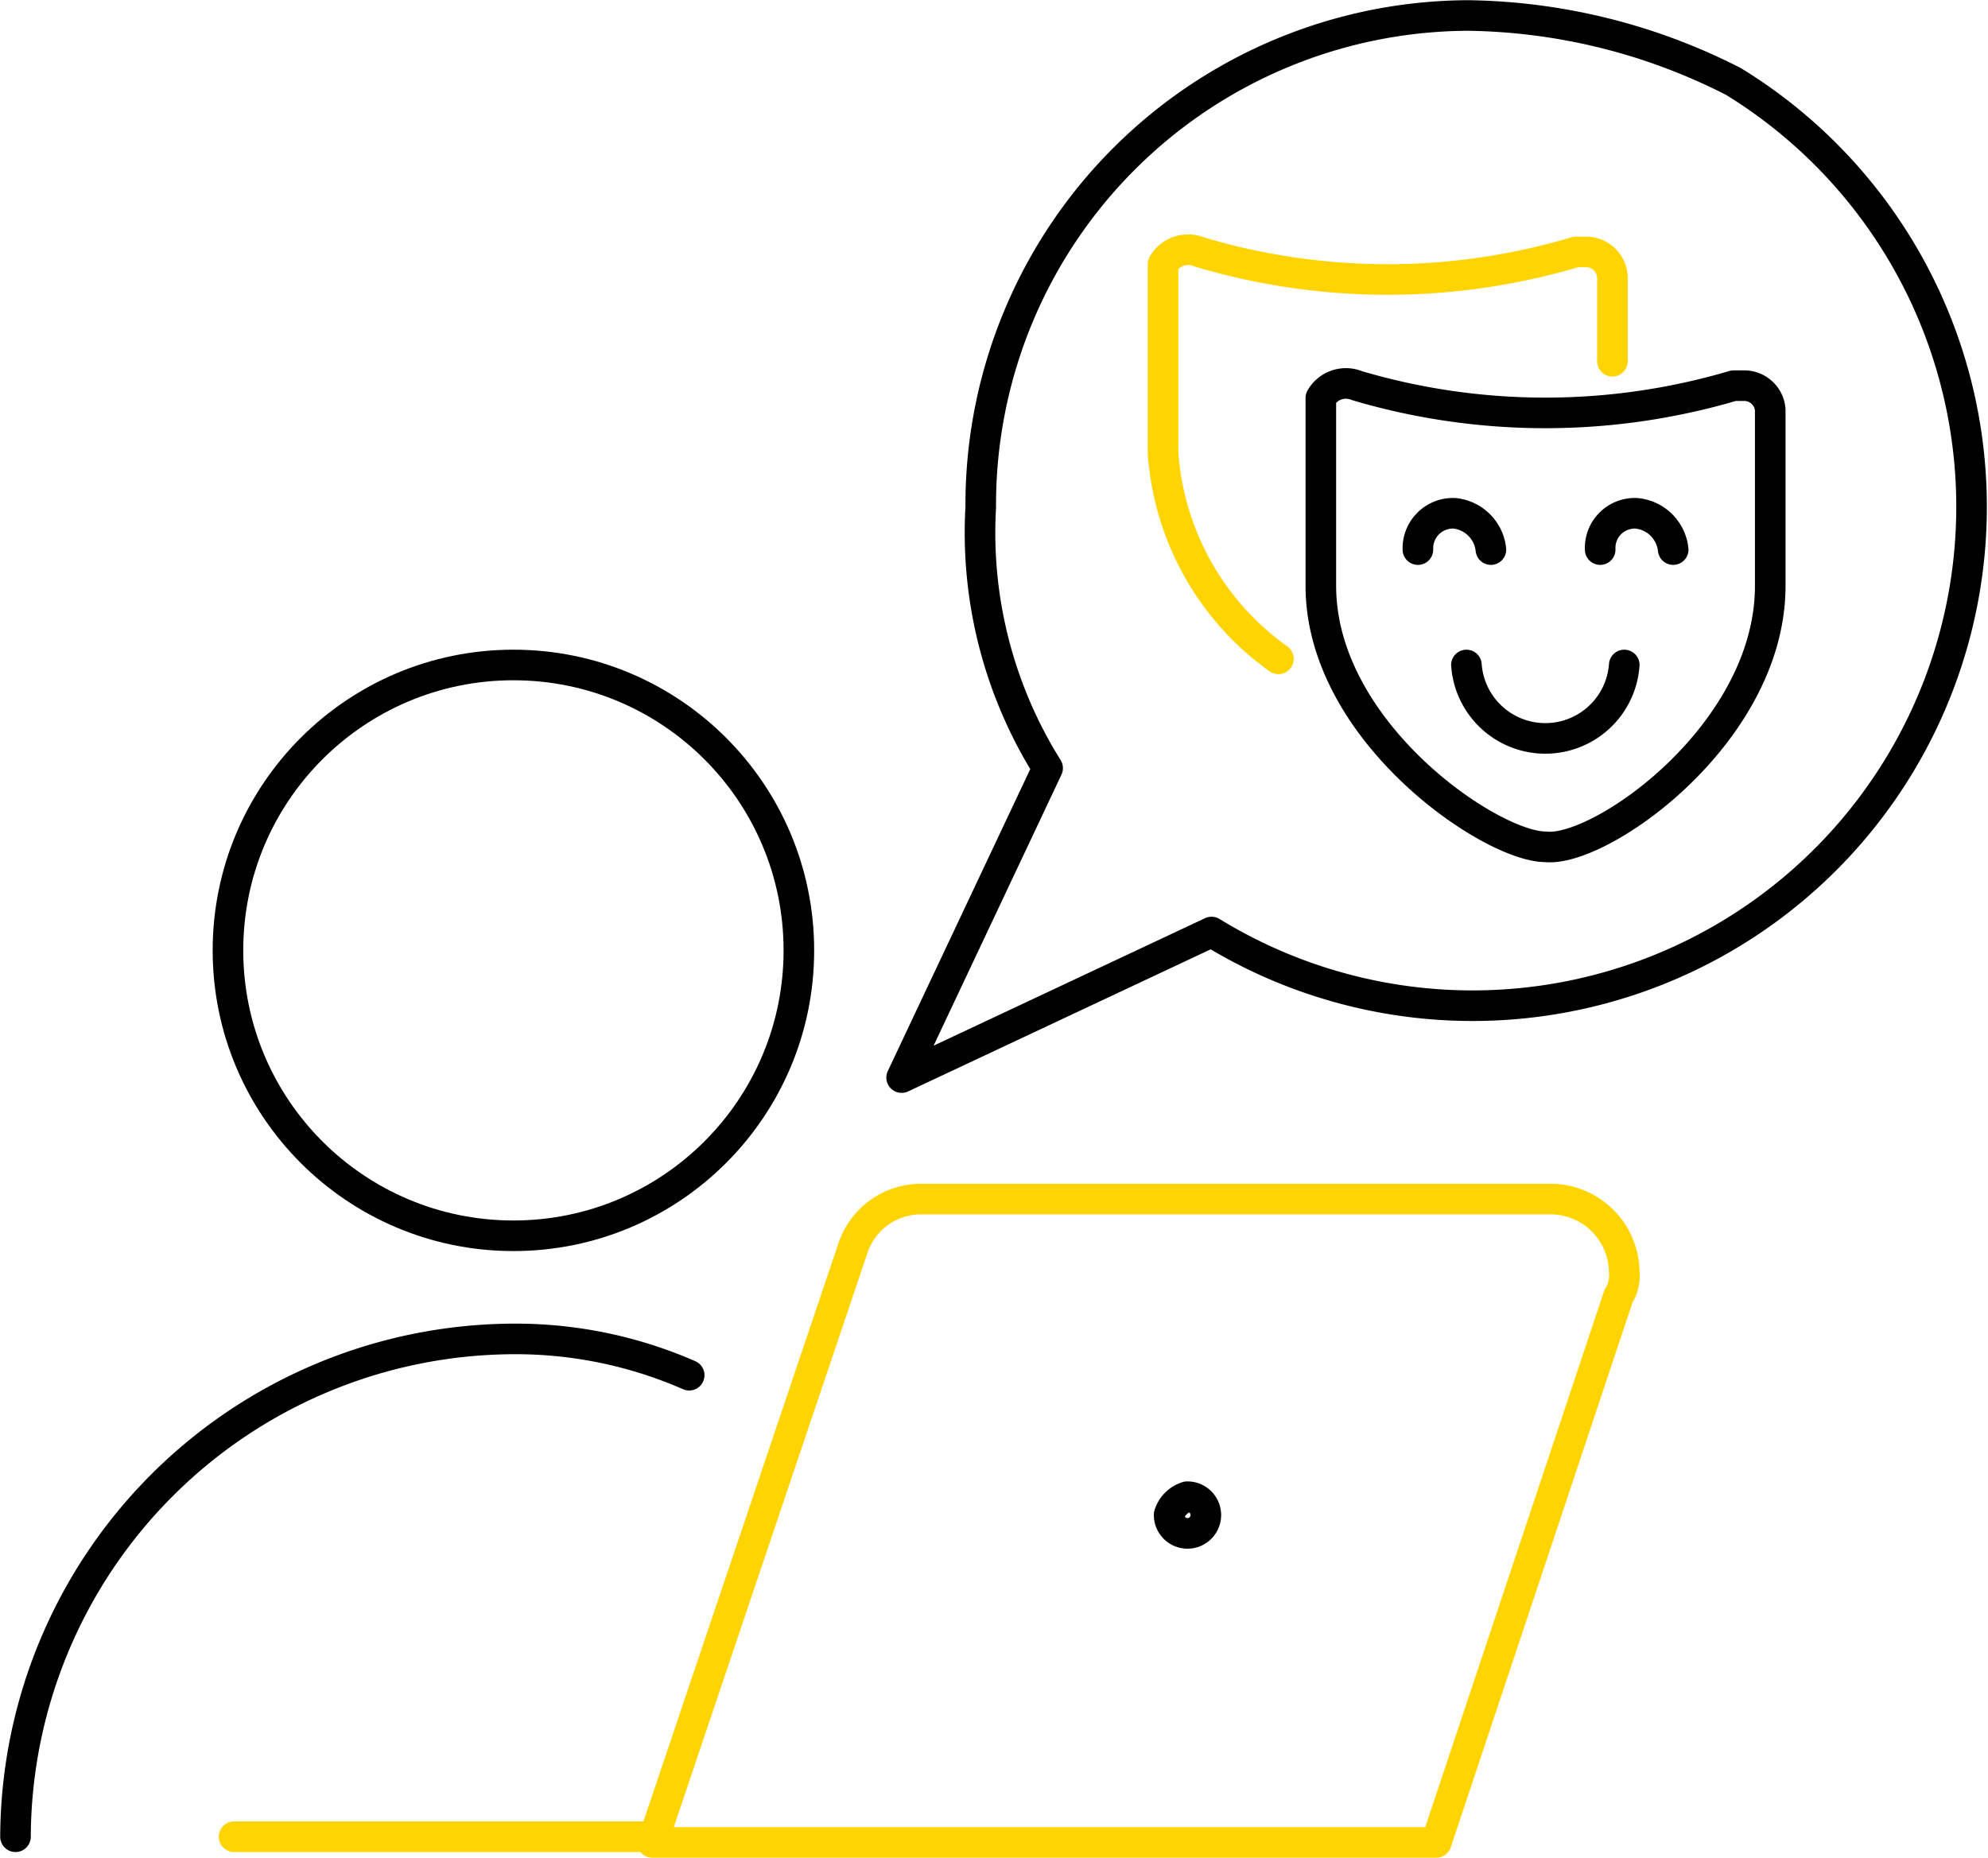
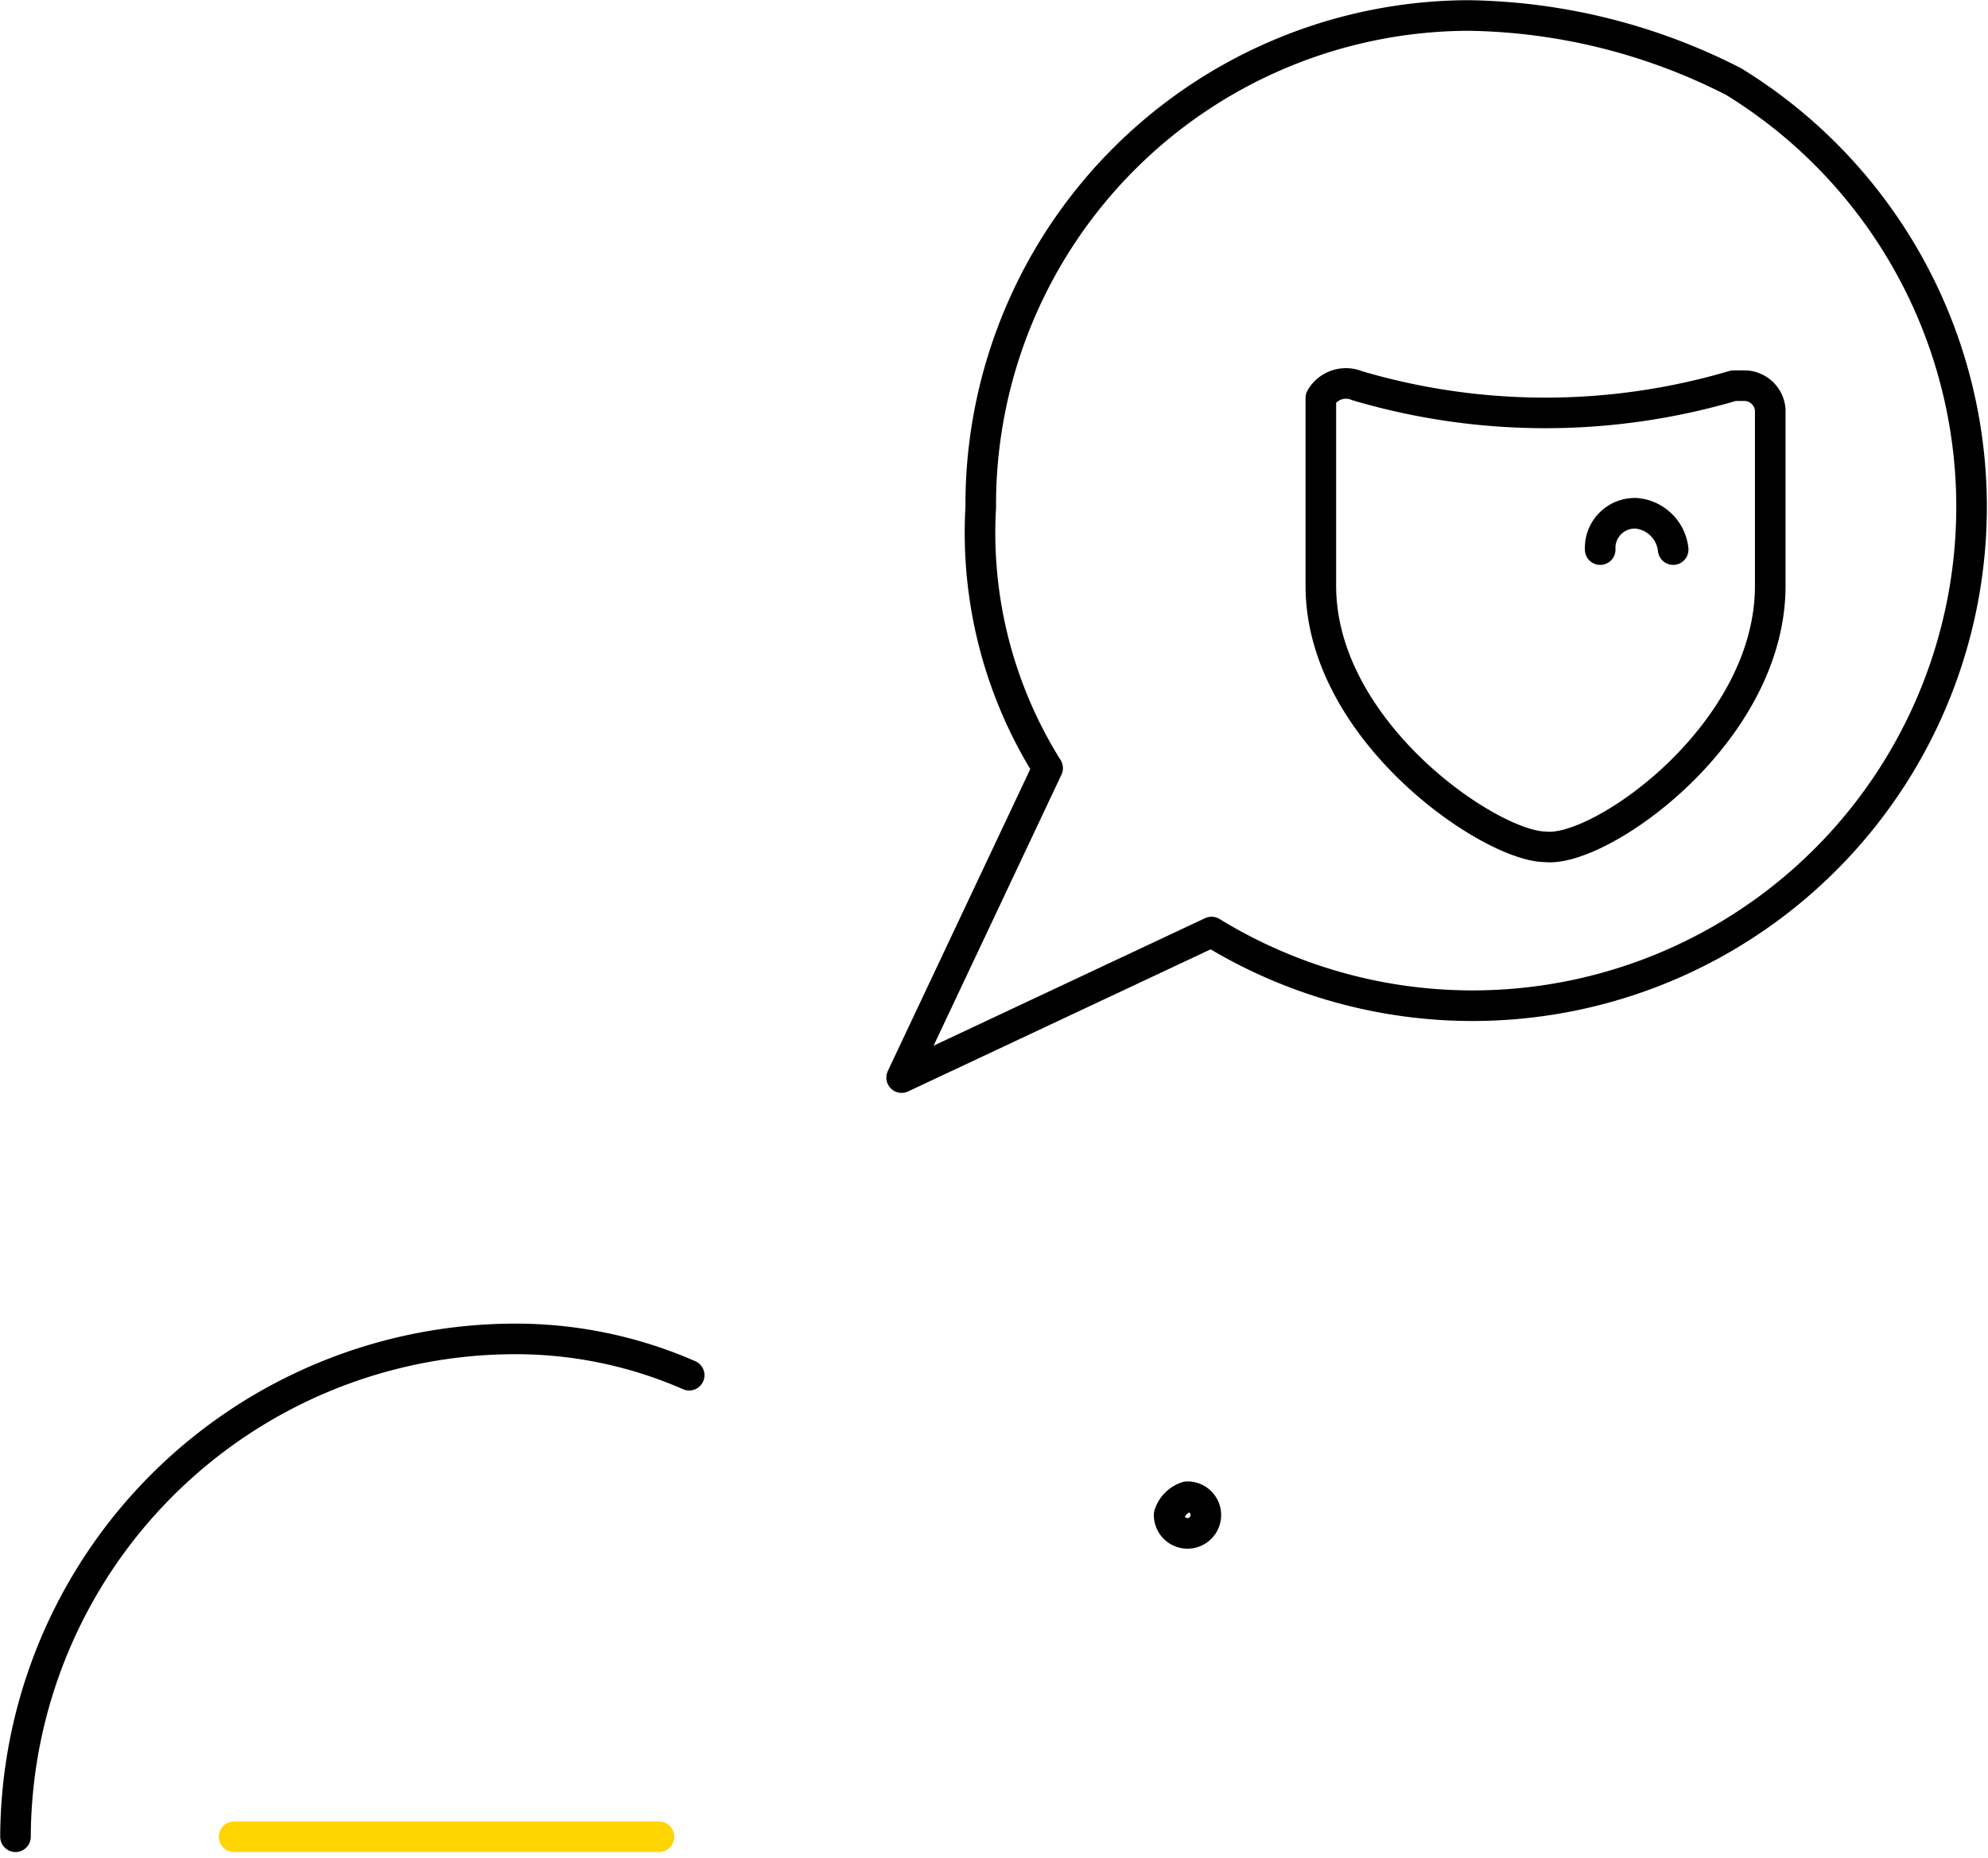
<svg xmlns="http://www.w3.org/2000/svg" viewBox="0 0 48.75 45.57">
  <defs>
    <style>.cls-1,.cls-2{fill:none;stroke-linecap:round;stroke-linejoin:round;stroke-width:0.75px;}.cls-1{stroke:#ffd400;}.cls-2{stroke:#000;}</style>
  </defs>
  <g id="Layer_2" data-name="Layer 2">
    <g id="Layer_1-2" data-name="Layer 1">
      <line id="Line_181" data-name="Line 181" class="cls-1" x1="16.16" y1="45.05" x2="5.74" y2="45.05" />
      <g id="Group_5426" data-name="Group 5426">
        <path id="Path_925" data-name="Path 925" class="cls-2" d="M.38,45.05A12.26,12.26,0,0,1,12.59,32.84h0a10.6,10.6,0,0,1,4.31.89" />
-         <circle id="Ellipse_176" data-name="Ellipse 176" class="cls-2" cx="12.59" cy="23.31" r="7" />
-         <path id="Path_926" data-name="Path 926" class="cls-1" d="M20.92,30.6a1.76,1.76,0,0,1,1.64-1.19H38.05a1.81,1.81,0,0,1,1.78,1.79.92.92,0,0,1-.14.59l-4.47,13.4H16Z" />
        <path id="Path_927" data-name="Path 927" class="cls-2" d="M29.11,36.71a.45.45,0,1,1-.44.44.67.67,0,0,1,.44-.44h0" />
        <path id="Path_928" data-name="Path 928" class="cls-2" d="M36,.38A12,12,0,0,0,24.05,12.29v.15a10.88,10.88,0,0,0,1.64,6.4l-3.58,7.59,7.6-3.57A12.23,12.23,0,1,0,42.51,2,14.69,14.69,0,0,0,36,.38Z" />
        <path id="Path_929" data-name="Path 929" class="cls-2" d="M43.41,14.37V10.05a.64.64,0,0,0-.6-.59h-.3a16.29,16.29,0,0,1-9.23,0,.71.71,0,0,0-.89.3v4.61c0,3.58,4.17,6.4,5.51,6.4C39.24,20.92,43.41,18,43.41,14.37Z" />
-         <path id="Path_930" data-name="Path 930" class="cls-1" d="M39.54,8.86V6.78a.65.65,0,0,0-.6-.6h-.3a16.11,16.11,0,0,1-9.23,0,.71.71,0,0,0-.89.3V11.1a6.78,6.78,0,0,0,2.83,5.06" />
-         <path id="Path_931" data-name="Path 931" class="cls-2" d="M39.83,16.31a1.94,1.94,0,0,1-3.87,0" />
        <path id="Path_932" data-name="Path 932" class="cls-2" d="M39.24,13.48a.85.85,0,0,1,.89-.89,1,1,0,0,1,.9.89h0" />
-         <path id="Path_933" data-name="Path 933" class="cls-2" d="M34.77,13.48a.86.86,0,0,1,.9-.89,1,1,0,0,1,.89.89h0" />
      </g>
    </g>
  </g>
</svg>